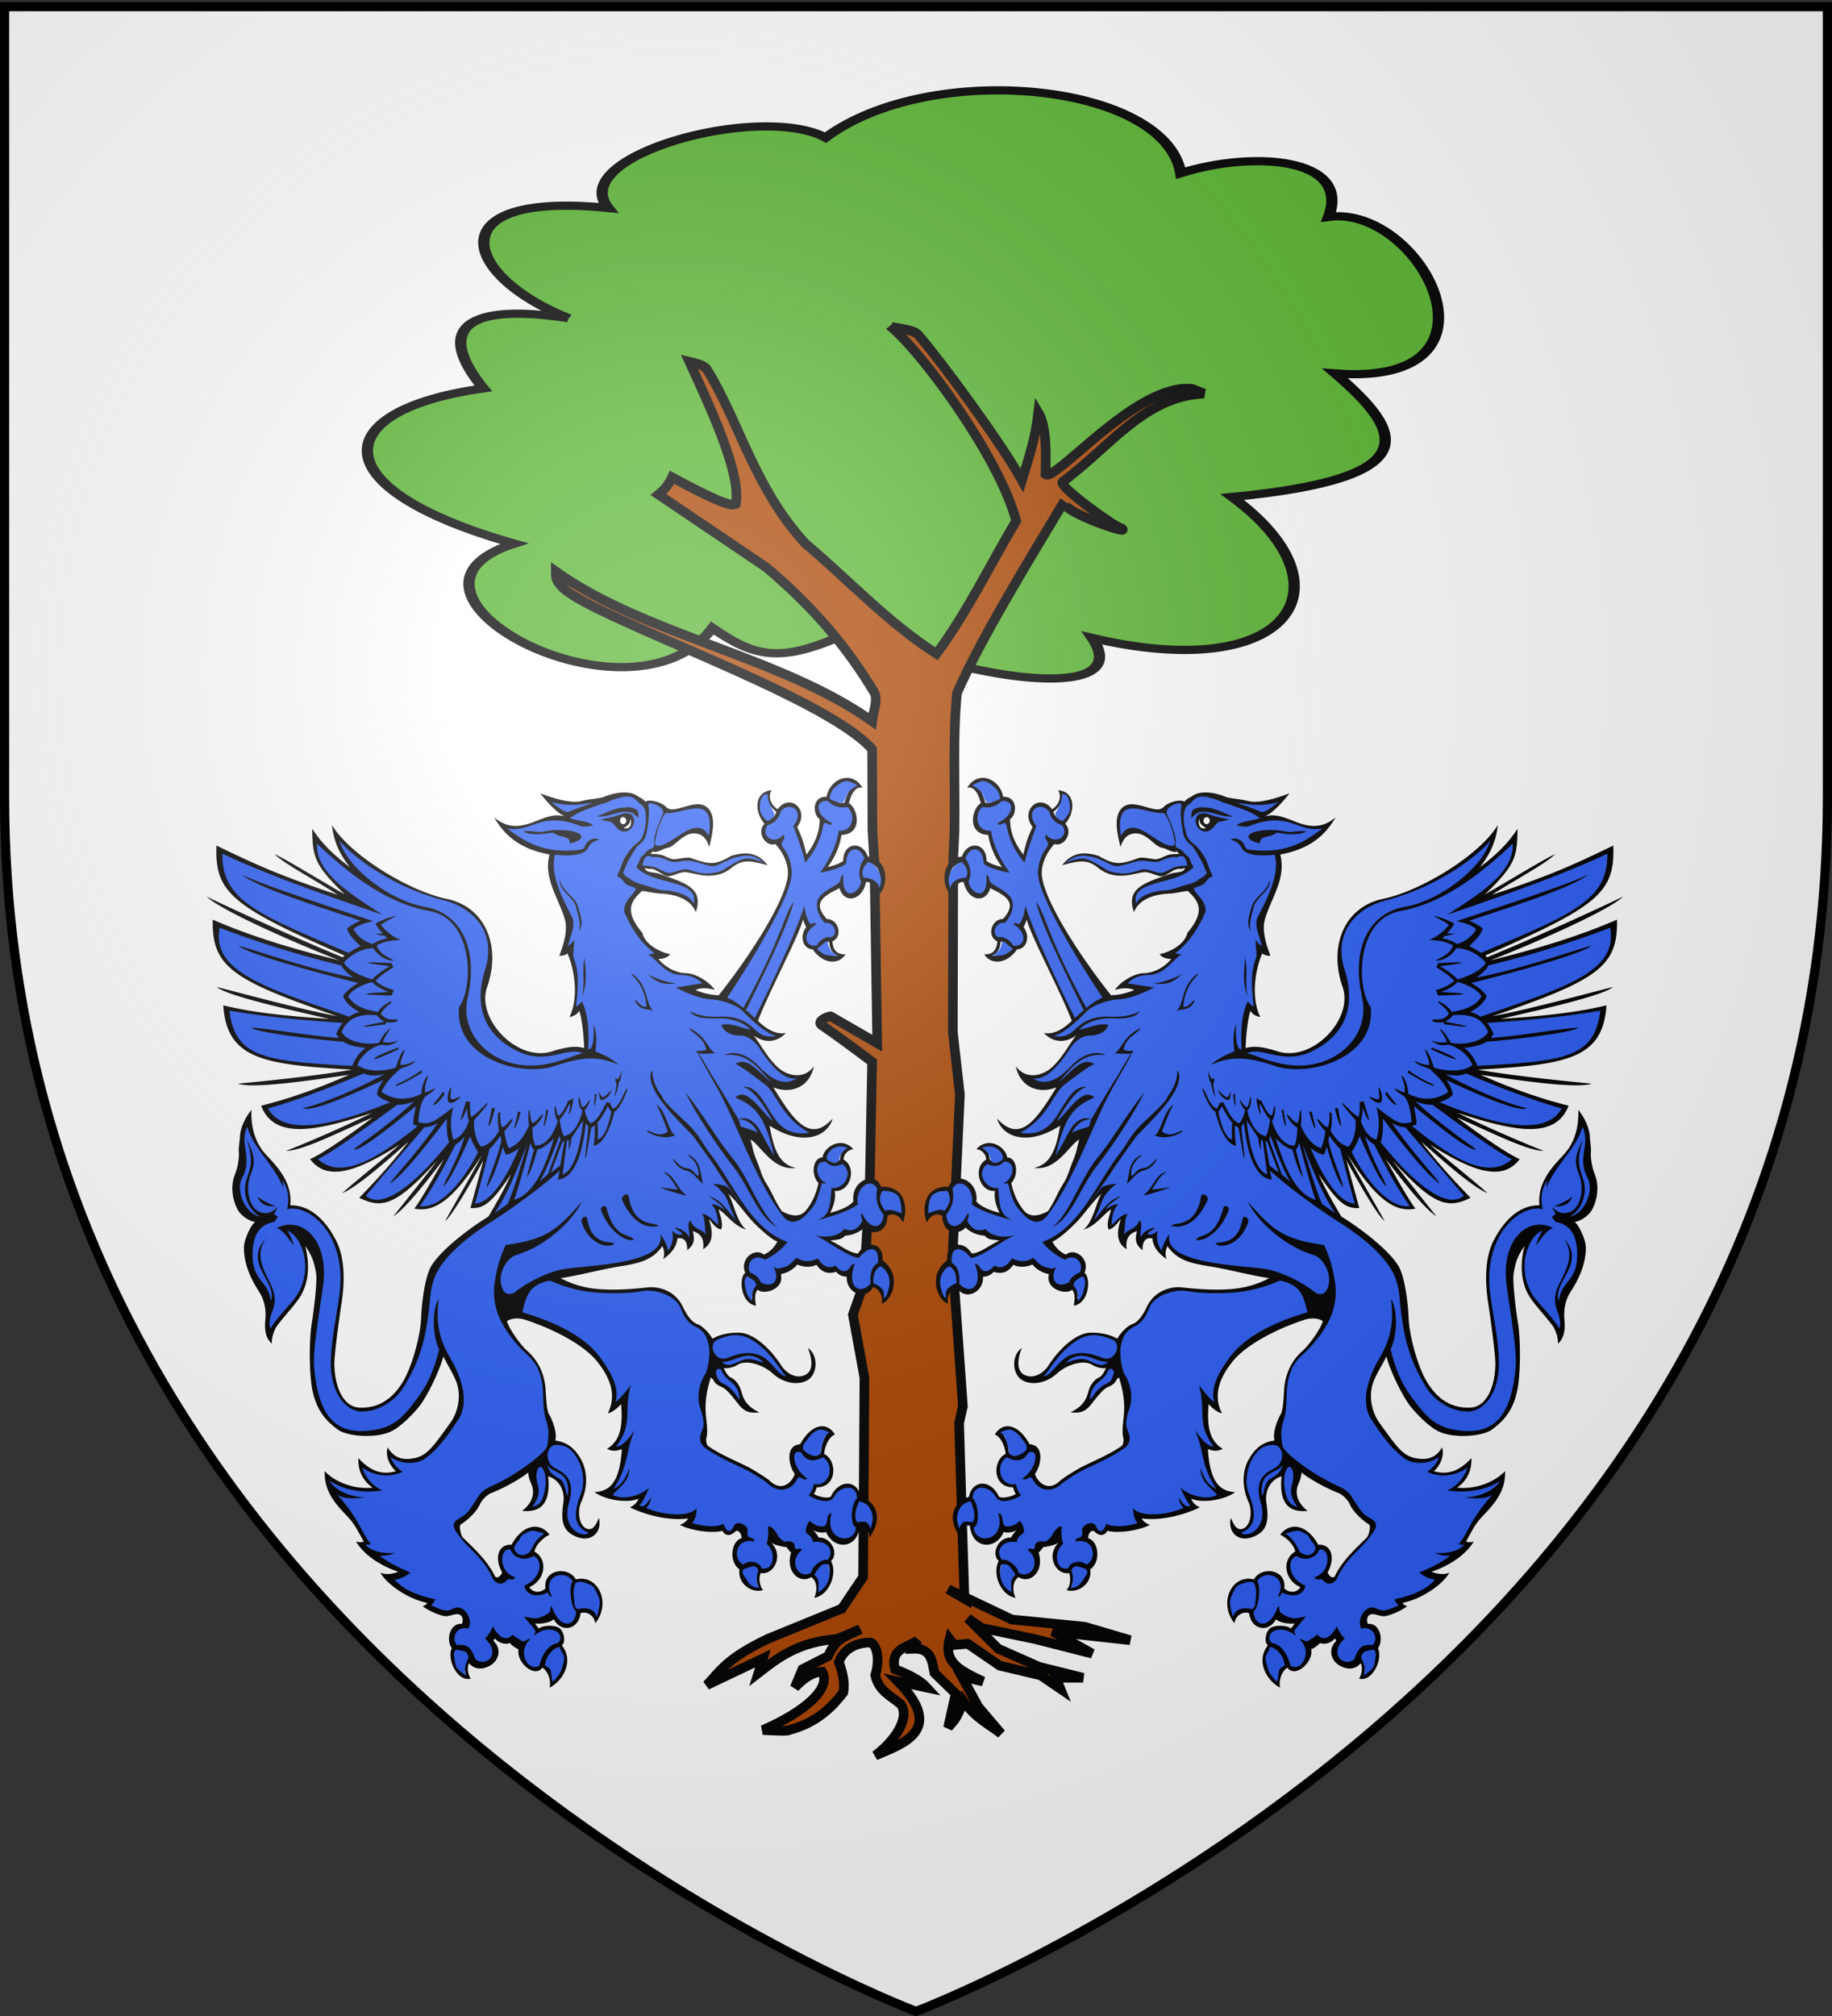
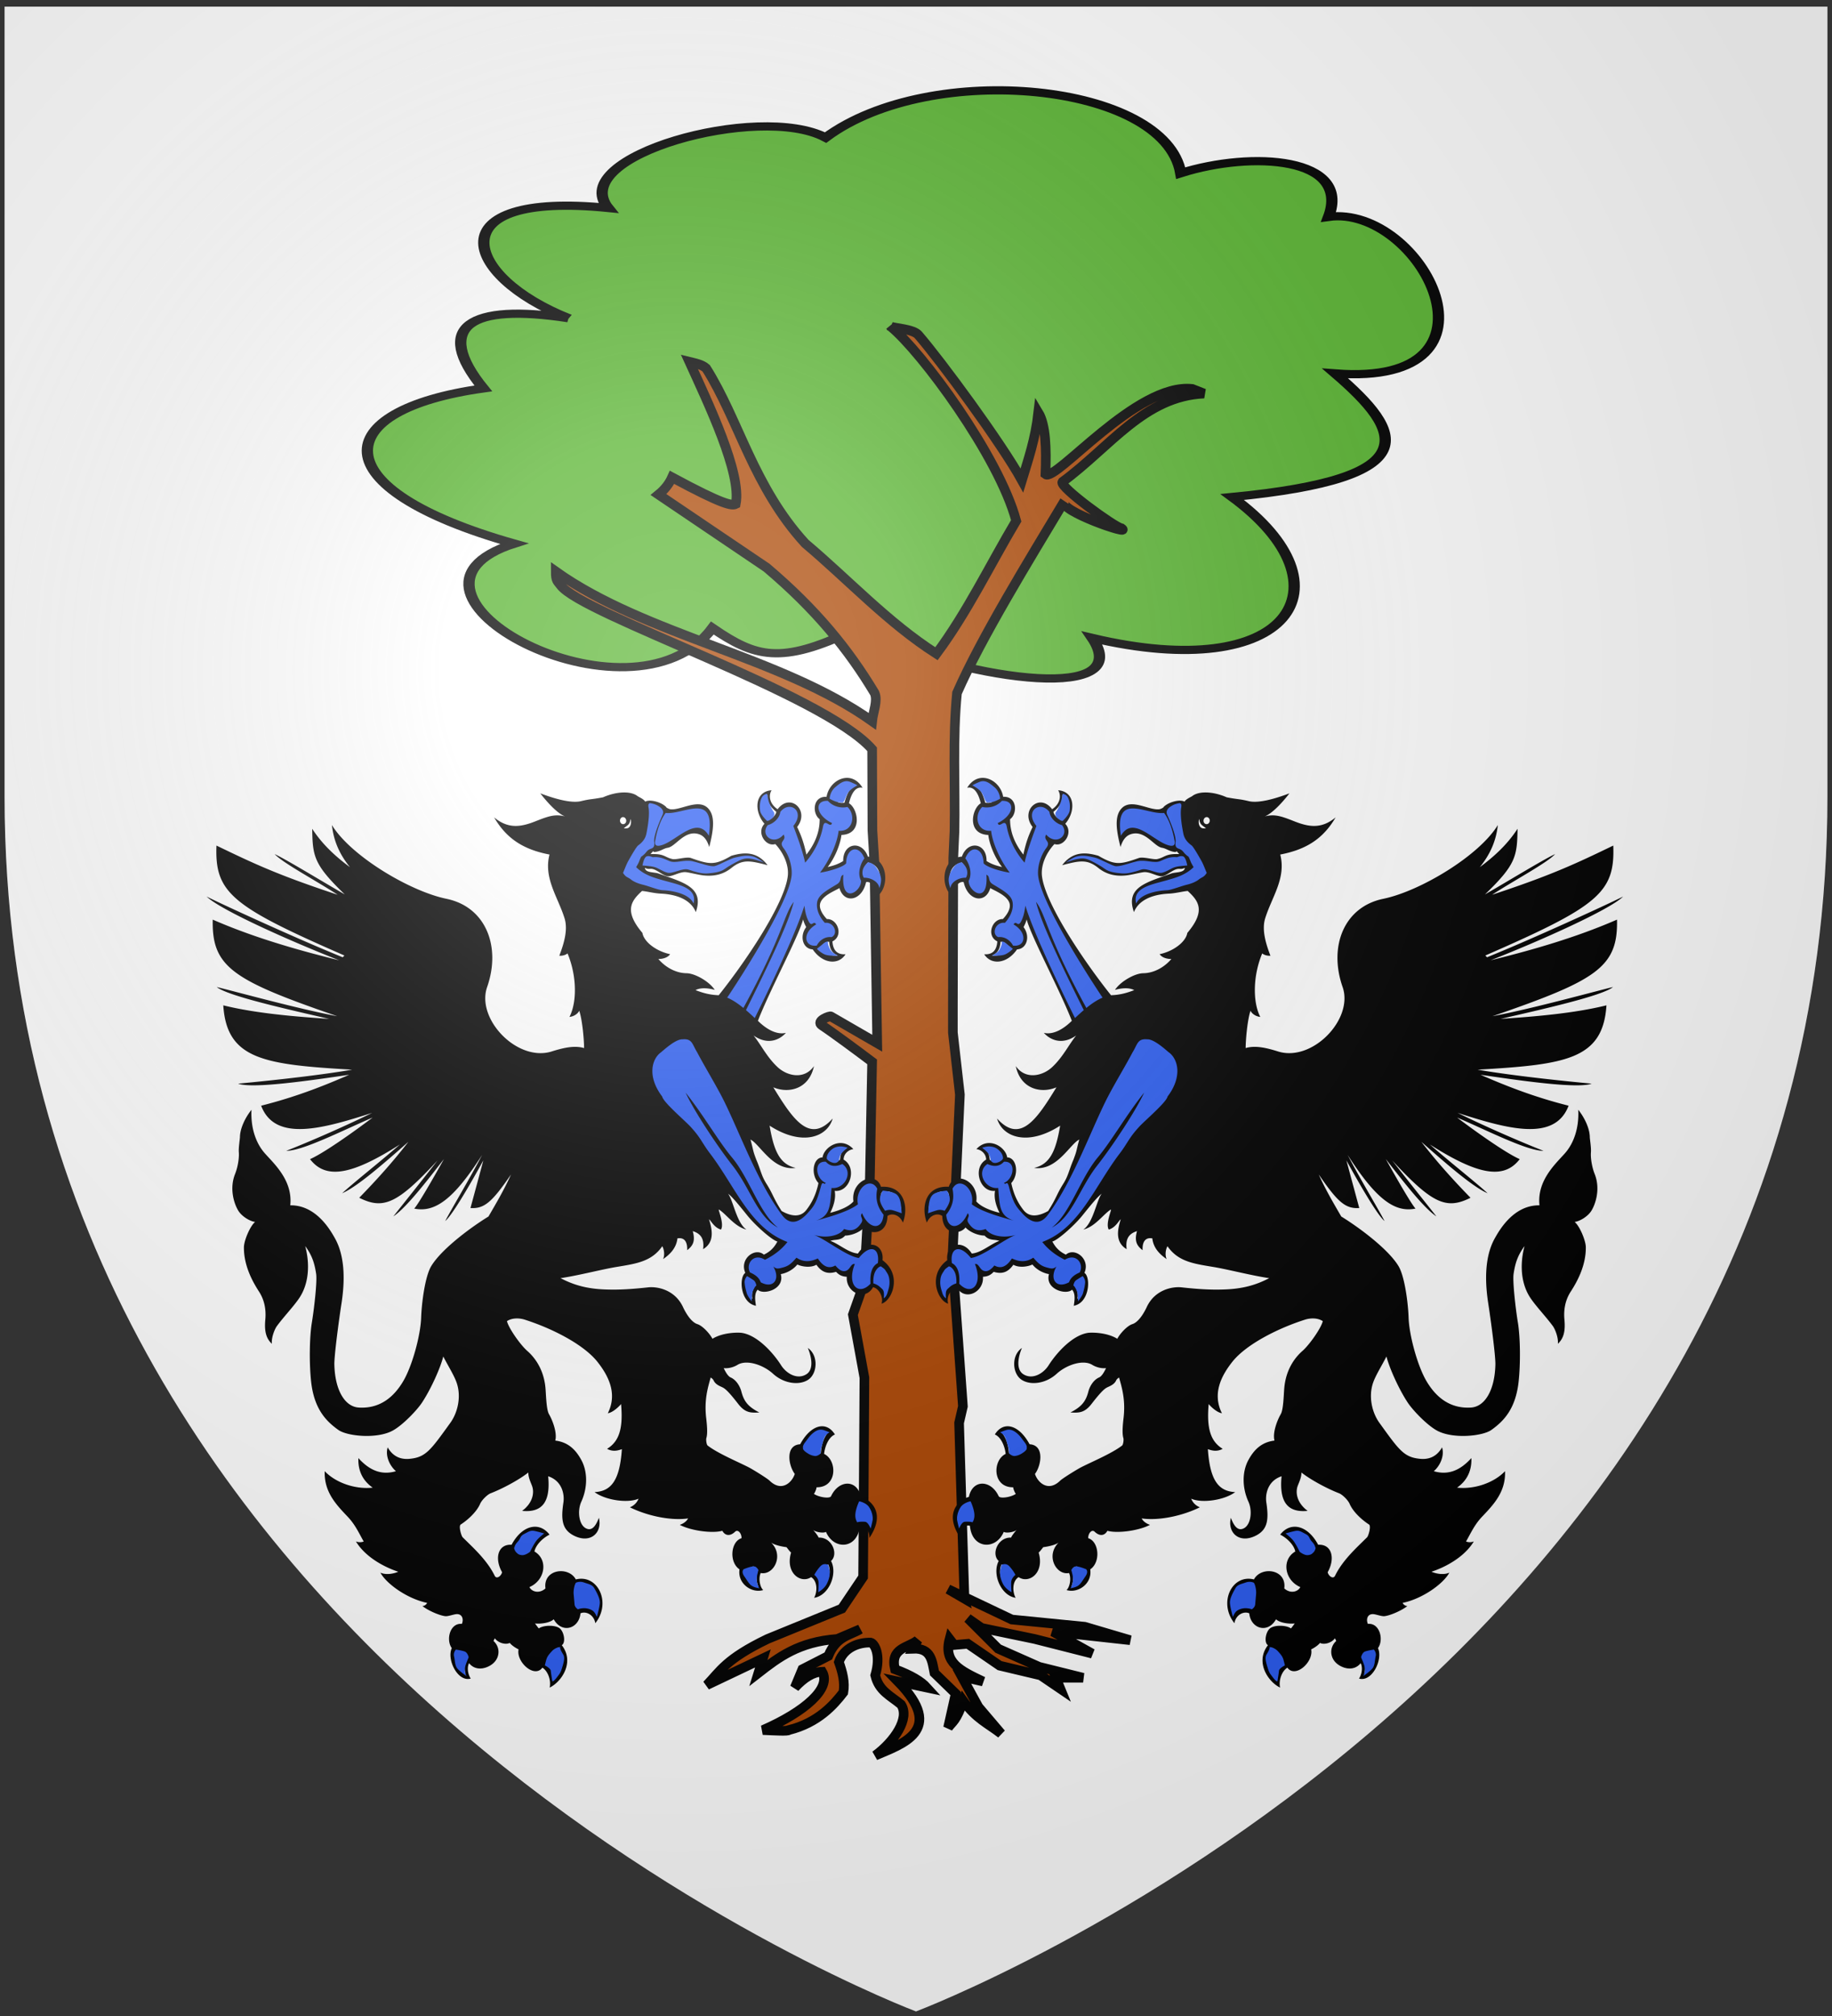
<svg xmlns="http://www.w3.org/2000/svg" xmlns:xlink="http://www.w3.org/1999/xlink" width="600" height="660" version="1.0">
  <rect width="100%" height="100%" fill="#333333" stroke="none" />
  <desc>Flag of Canton of Valais (Wallis)</desc>
  <defs>
    <g id="c">
      <path id="b" d="M0 0v1h.5z" transform="rotate(18 3.157 -.5)" />
      <use xlink:href="#b" width="810" height="540" transform="scale(-1 1)" />
    </g>
    <g id="d">
      <use xlink:href="#c" width="810" height="540" transform="rotate(72)" />
      <use xlink:href="#c" width="810" height="540" transform="rotate(144)" />
    </g>
    <radialGradient xlink:href="#a" id="f" cx="221.445" cy="226.331" r="300" fx="221.445" fy="226.331" gradientTransform="matrix(1.353 0 0 1.349 -77.63 -85.747)" gradientUnits="userSpaceOnUse" />
    <linearGradient id="a">
      <stop offset="0" style="stop-color:white;stop-opacity:.314" />
      <stop offset=".19" style="stop-color:white;stop-opacity:.251" />
      <stop offset=".6" style="stop-color:#6b6b6b;stop-opacity:.125" />
      <stop offset="1" style="stop-color:black;stop-opacity:.125" />
    </linearGradient>
  </defs>
  <g style="display:inline">
    <path d="M300 658.5s298.5-112.32 298.5-397.772V2.176H1.5v258.552C1.5 546.18 300 658.5 300 658.5" style="fill:#fff;fill-opacity:1;fill-rule:evenodd;stroke:none;stroke-width:1px;stroke-linecap:butt;stroke-linejoin:miter;stroke-opacity:1" />
  </g>
  <g style="fill:#5ab532;fill-opacity:1;stroke:#000;stroke-width:3.131;stroke-miterlimit:4;stroke-dasharray:none;stroke-opacity:1;display:inline">
    <path d="M264.364 332.717c-29.359-15.898-36.982-48.669 10.994-42.072-11.75-19.788 41.87-40.183 60.356-26.854 29.38-29.862 94.2-20.735 98.572 13.571 19.81-8.596 47.345-6.148 41.023 16.688 25.548-4.84 52.626 65.106 1.834 59.74 19.006 22.425 25.93 39.914-28.572 47.144 34.012 34.242 15.797 71.516-38.86 53.793 11.798 23.683-30.363 18.113-66.389-2.88-20.018 13.125-27.137 10.262-39.036-.913-22.553 41.196-96.825-14.002-55.008-32.214-54.239-21.074-51.486-51.031-8.564-59.215-14.095-23.716-3.67-32.592 23.65-26.788z" style="fill:#5ab532;fill-opacity:1;fill-rule:evenodd;stroke:#000;stroke-width:3.131;stroke-linecap:butt;stroke-linejoin:miter;stroke-miterlimit:4;stroke-dasharray:none;stroke-opacity:1" transform="matrix(1.18 0 0 .858 -125.748 -181.292)" />
  </g>
  <path d="M291.7 106.889c9.903 8.029 35.471 42.478 41.114 63.623-8.649 14.548-16.056 29.99-26.119 43.51-15.99-10.235-28.66-24.073-42.984-36.127-16.945-18.544-21.712-40.335-32.42-57.323-1.44-1.274-3.53-1.646-5.512-2.133 6.185 13.61 17.18 36.525 15.193 46.56-1.264.635-4.116.295-20.87-8.727-.93 2.087-2.376 3.964-4.429 5.643l35.405 23.92c16.183 13.689 26.807 26.774 35.372 41.05 1.094 2.564-.494 6.138-.82 9.22-29.878-21.213-74.127-28.045-103.622-49.022-.006 3.095.558 3.11 1.542 4.462 7.03 9.667 86.088 35.48 102.08 53.747l.098 26.545.656 10.632.394 25.298.525 33.764-15.16-8.76c-.185-.361-5.158 1.46-2.985 2.887 3.49 2.29 12.078 8.658 16.471 11.976l-.754 39.014-1.903 33.403-3.643 10.336 3.774 20.64-.197 32.615-.098 14.7-.132 17.948-6.956 10.336-24.347 9.943c-13.63 6.564-15.499 10.546-19.884 15.093l18.375-8.728-1.477 4.758c6.577-5.11 13.165-10.184 25.824-11.123l7.48-3.183c-3.167 2.008-7.73 2.117-10.433 8.76l-8.466 4.332-2.494 6.005c2.982-3.222 5.976-5.102 8.958-5.185 3.173 5.377-5.665 13.098-19.392 19.097 3.95.182 8.304.425 8.465 0 9.589-2.358 14.802-8.326 17.883-12.337.57-3.314-.283-6.629-1.476-9.943 1.602-4.623 6.291-6.463 10.434-6.365 1.217.292 3.474 3.96 1.477 10.73 1.207 5.112 4.884 6.578 8.465 9.548 2.96 4.563-2.252 12.153-8.465 16.701 8.66-3.759 23.257-8.088 7.448-24.248l9.45 2.002c-1.8-1.989-5.079-4.017-10.434-6.005-1.676-7.065 4.305-6.949 7.448-9.516l-1.476 2.79c5.935-.242 6.171 4.06 6.956 7.94l6.956 6.76-2.494 11.156c1.5-2.037 2.666-2.122 4.988-8.761 4.142 5.802 8.26 7.495 12.403 10.73l-7.449-8.762-5.446-9.942 6.956 1.608c-7.562-3.582-13.011-6.176-10.96-13.912l1.51 1.968 4.462-.393 10.435 7.153 13.42 3.182 6.464 4.397-1.476-3.609h8.925l-14.405-3.577-13.42-5.939-9.943-9.942 4.496 3.15 17.39 3.61 18.867 4.79-12.928-7.186 25.364 2.79-14.896-4.398-23.888-2.362-15.52-7.383c.042.21.088.413.13.624l-5.479-3.183 5.349 2.56-.82-26.513-.46-15.193-.46-15.29 1.248-5.414-3.446-48.038 2.461-54.01-2.297-20.31v-8.072l.066-25.627.066-23.46.393-8.729c.281-15.082-.653-30.199.82-45.28 7.936-18.089 23.628-43.567 35.143-62.771-2.264 3.019 22.56 11.495 18.769 8.86-2.165-.288-20.488-13.6-19.393-15.193 15.757-11.563 26.792-28.044 46.397-28.94l-3.839-1.51c-18.236-2.107-44.792 30.608-48.103 27.923.336-8.515.119-16.152-2.33-20.212-1.011 8.827-3.294 15.343-5.38 22.214-6.651-12.056-26.492-39.022-33.93-47.61-1.685-1.948-7.786-2.165-9.055-2.757z" style="fill:#a40;fill-opacity:1;fill-rule:evenodd;stroke:#000;stroke-width:3.15;stroke-linecap:butt;stroke-linejoin:miter;stroke-miterlimit:4;stroke-dasharray:none;stroke-opacity:1;display:inline" />
  <g id="e" style="display:inline">
    <path d="M376.487 409.572c-.792 3.468-1.077 7.306 2.649 9.101-.667-2.973.111-4.827 2.725-5.887-.64 3.385.529 4.65 2.253 5.77-.334-2.532.444-4.122 2.697-3.945.612 3.003 2.753 4.769 5.033 6.064-.612-1-.667-2.796-.111-4.033 1.684 2.023 3.59 3.18 5.735 3.883 2.601.853 5.554 1.04 8.891 1.298 4.783.353 12.208 1.649 17.853 1.972-4.005 2.562-8.064 4.063-13.682 4.74-4.032.5-7.813.618-13.32.5-2.641-.059-8.147 1.296-10.26 7.065-.834 2.296-2.253 4.946-3.977 5.682-1.668.677-3.698 3.444-4.31 4.975-3.587-1.796-8.342-1.237-9.176-1.06-4.839 1.09-9.343 7.094-11.457 11.186-1.418 2.708-4.644 5.005-7.647 3.415-2.141-1.148-2.252-4.504-1.112-8.095-3.114 2.56-2.336 8.095.667 9.832 2.92 1.648 7.703.677 10.873-2.797 2.809-3.032 7.786-5.18 10.761-3.709 1.057.53 2.726.971 4.394.648-.445 1.148-1.057 2.62-1.919 3.09-1.724.943-2.697 3.12-2.947 4.71-.529 3.091-1.669 4.858-5.006 6.948 2.53-.118 4.366-.118 6.396-3.327 1.502-2.325 3.059-4.592 4.143-5.328.751-.53 2.364-1.089 2.864-2.708.028-.059.445-.677.78-.795 1.195 3.18 2.696 6.888 2.474 12.747-.028 1.383-.111 4.445.5 5.916.195.471.14 2.032-.194 2.355-3.115 2.885-9.733 6.27-12.541 8.125-1.64 1.119-5.117 3.739-5.729 4.445-3.42 4.004-6.951 1.207-8.036-1.383 1.752-2.767 2.252-9.214-2.475-9.067-3.976-6.005-8.87-6.506-11.067-2.09 2.085.647 3.476 3.562 3.893 5.74-3.949 2.296-3.281 10.833 3.281 10.156-.167.118.807 2.06 1.001 1.943-1.335 1.177-4.838 2.06-5.31 1.207-2.865-4.946-8.593-4.563-9.233 1.06-2.086.618-7.953 5.033-1.53 12.952-.305-2.532 1.252-4.474 2.642-4.003 1.28 7.212 8.76 6.917 10.678.942.668.382 2.976-.06 3.977-.942-.445.47-1.474 2.09-1.53 2.531-4.115.147-5.84 5.652-3.225 7.595-1.78 4.18 1.613 10.715 6.256 10.98-1.14-1.678-1.585-5.034.362-6.505 3.42 1.883 8.008-2.002 5.561-8.184.445-.383 1.03-1.472 1.307-1.796 1.113-.235 3.587-.912 4.644-1.854-3.782 4.415.111 10.332 4.06 9.184.973 1.825.5 4.592-.334 5.358 3.587.795 7.87-2.59 6.813-7.065 3.142-2.561 1.947-8.92-1.474-9.626-.194-1.413.834-3.003 1.836-2.179 1.863 1.472 3.309.795 3.92-.647 3.254.618 9.872-.913 13.07-3.003-.946-.206-2.197-.824-2.753-1.766 5.089.294 12.207-1.678 17.769-5.034-1.39-.441-2.364-1.325-2.92-2.443 3.532 1.207 10.428-.471 13.487-3.238-5.061.176-8.12-2.738-9.65-12.6 1.085.265 2.753.707 4.589-.5-3.782-1.913-5.59-5.534-5.562-13.541.5.56 2.697 2.414 4.366 2.502-3.698-5.976-1.029-11.922 1.863-16.308 3.977-5.947 13.542-11.746 21.467-15.043 1.53-.618 3.727-.942 5.506 0-.361 2.326-3.531 7.713-5.45 9.744-2.308 2.384-4.7 6.358-4.7 12.099 0 2.178.334 6.653-.389 8.213-.778 1.619-2.141 5.858-1.223 8.36-4.088.854-6.146 3.532-7.508 6.594-1.669 3.65-1.419 8.655 1.056 13.07 1.53 2.679 1.39 6.8-.445 8.243-1.974 1.5-3.42-.354-4.56-2.738-.75 4.798 3.476 8.066 8.565 4.651 3.198-2.178 3.281-5.24 2.03-10.42-.584-2.474-.167-6.712 4.032-8.508-.084 8.478 3.198 11.127 9.037 10.038-3.643-2.237-4.338-5.446-3.754-7.507.306-1.148.946-2.678.779-4.239 3.058 2.002 8.37 4.298 12.235 5.417 1.001.265 2.948 1.796 3.615 3.032 1.335 2.473 4.421 4.74 6.562 5.858.779.412.14 3.591-.25 4.033-2.836 3.385-6.924 7.654-8.898 12.805-.445 1.207-1.975.354-2.392-.883 2.114-4.68.39-8.92-3.698-8.272-3.865-5.946-9.316-6.476-12.068-2.12 2.419.972 4.588 2.944 5.144 4.828-4.171 2.944-2.53 9.273 2.53 10.922-.64 1.59-2.92 2.384-4.95.853.279-6.123-7.813-6.358-9.676-1.972-7.035-1.119-10.484 8.243-4.867 14.13.195-2.679 2.587-4.092 4.338-3.474.862 4.71 6.285 5.947 8.482 1.12 1.14.941 3.865 1.177 5.923.794 0 .03-1.03 1.678-1.03 1.648-1.556-.942-5.422-.706-6.645.677-1.168 1.325-1.363 4.504-.056 5.152-3.615 5.593 1.03 11.363 4.922 12.835-.695-2.208.084-5.181 1.724-6.388 2.725 3.179 8.036-2.444 6.896-6.33.779-.44 2.003-1.383 2.559-2.237 1.362.53 3.587-.294 4.532-1.854 0 .03.473.795.473.795-1.919 2.09-1.585 5.034.445 6.74 1.613 1.385 5.59 2.68 7.758-.5.779 1.266.695 3.386-.111 4.828 4.143.824 7.007-6.594 5.06-9.98 1.67-2.737-.138-7.947-3.78-7.24-.724-1.237-.502-3.18 1.473-3.18.834 0 2.419.442 3.281.353 1.335-.147 4.894-1.854 7.035-3.797-.667.088-1.418-.471-1.557-.854 6.062-1.825 12.124-7.035 13.681-10.656-1.696.942-4.004.706-5.589.206 4.338-1.855 9.872-5.505 12.346-10.568a3.36 3.36 0 0 1-2.419.235c1.252-2.708 2.114-5.328 4.227-8.036 3.281-4.121 6.785-8.39 5.979-14.866-3.115 3.915-9.01 6.535-14.46 6.417 2.502-2.09 4.199-5.151 3.643-9.567-3.198 4.21-6.758 6.006-11.318 5.093 1.835-1.884 2.947-5.122 1.919-7.624-1.558 3.385-4.2 4.15-6.396 4.15-5.172 0-6.84-2.09-13.681-10.008-2.698-3.091-4.227-8.037-3.087-12.423.584-2.326 2.253-5.534 3.42-8.448 1.14 3.355 4.644 9.684 7.814 13.688 1.697 2.178 6.618 6.564 10.01 8.007 5.145 2.178 14.266.47 16.824-1.766 3.31-2.856 6.813-6.83 7.091-15.337.167-5.888-.667-14.071-1.78-18.516-1.056-4.092-2.864-12.835-2.697-15.22.195-3.002.64-5.652 2.642-8.89-1.001 5.623-.223 11.922 3.532 16.309 2.002 2.384 5.06 5.063 7.396 7.712.779.854 2.114 3.444 2.086 5.417 1.557-1.737 2.058-3.915 1.39-7.625-.64-3.473-.139-6.476 1.224-9.007 1.612-3.062 4.004-8.302 3.448-14.1-.195-2.12-2.559-6.536-4.171-7.566 1.585-.353 3.837-1.973 4.838-3.798 1.168-2.207 2.364-7.153.084-11.657-1.057-2.09-1.752-4.945-1.752-6.653 0-1.354-.723-4.18-.751-4.621-.278-2.768-2.197-5.976-4.338-8.213.75 5.416-.362 10.45-3.059 14.012-2.614 3.503-7.87 9.155-6.395 16.72-8.092.589-11.819 8.92-12.903 11.275-3.087 6.623-1.669 15.13-.39 20.43 1.39 5.622 3.755 16.308 3.921 18.957.501 7.86-2.057 13.365-6.423 14.012-6.285.942-10.984-2.06-14.46-6.888-3.198-4.386-6.702-13.806-7.369-19.4-.528-4.356-2.28-12.51-4.477-15.601-3.504-4.887-12.902-10.774-19.187-13.924-2.864-4.063-5.673-8.007-8.147-12.452 6.673 8.125 9.26 9.98 13.514 9.331 0 .03-5.283-14.394-5.283-14.424 4.226 6.3 10.983 16.043 13.486 17.78-2.224-3.503-9.148-13.04-13.264-19.546 9.983 12.982 16.212 16.72 22.552 14.836-1.975-1.825-10.567-14.542-10.567-14.571 6.09 6.594 13.153 14.189 17.268 16.426-3.67-3.915-10.288-10.804-15.266-16.19 13.737 12.48 18.214 13.864 25.36 9.478-5.645-4.857-11.4-10.185-16.795-16.043 7.591 5.593 17.185 12.658 21.967 14.16-4.31-3.298-13.32-9.185-19.27-13.572 15.405 8.007 23.886 9.126 28.336 2.12-5.868-1.972-20.578-11.186-20.578-11.216 9.232 3.032 22.802 8.537 27.724 7.978-4.922-1.413-17.324-5.417-27.724-9.45 15.934 3.621 31.005 6.477 34.315-5.24-10.234-1.648-18.937-4.091-28.197-7.212 11.4.648 30.31 1.826 34.759-.265-5.506-.029-23.386-.205-35.816-1.236 27.196-3.974 38.68-6.564 38.29-23.49-9.898 3.384-21.828 5.416-32.534 7.093 12.514-4.062 31.005-9.92 34.064-12.952-4.755 1.56-24.526 8.95-36.65 12.334 31.395-13.982 37.707-18.604 36.066-33.382-12.235 6.653-25.332 11.687-38.18 16.073 14.238-7.065 35.427-18.78 39.46-23.403-4.811 2.944-26.946 15.573-40.627 22.55-.195-.148-.39-.324-.584-.501 33.786-18.398 38.597-23.05 36.761-37.621-11.595 6.918-18.742 11.01-36.316 18.575 6.062-4.798 16.24-11.392 18.464-14.336-3.337 1.884-13.931 9.714-20.689 14.424 8.926-10.214 8.926-12.805 8.343-21.283-2.753 5.181-6.535 9.273-10.678 12.953 2.78-4.151 4.337-8.42 4.449-13.571-4.978 10.068-22.357 22.667-33.591 26.023-12.013 3.59-15.74 16.308-10.234 28.524 4.338 9.656-7.369 24.168-18.325 21.755-4.338-.972-7.48-1.207-10.15-.177-.25-3.061-.166-9.214.501-11.716.473.824 1.696 1.62 3.198 1.648-2.809-4.445-3.403-12.681-1.123-19.776.723.5 1.752.619 2.614.5-1.696-3.502-3.456-7.764-2.65-11.473 1.474-6.8 5.486-13.068 2.95-20.23 8.231-2.326 13.03-6.335 16.2-13.047-4.254 4.21-8.37 3.68-13.18 2.208-4.06-1.207-6.048-1.577-8.884-.576 1.807-.883 4.365-3.665 7.063-7.845-4.644 2.237-9.386 3.95-12.389 3.539-3.42-.5-2.83-.182-6.994-.598-4.206-1.445-8.73-1.326-10.76.558-.307.294-1.808 1.024-2.225 1.923-1.699-.708-5.165.7-6.382 2.263-.028.265-.946.706-1.14.765-3.09.814-9.07-2.704-11.837.755-2.098 2.624-1.104 6.946.69 12.062.53-2.393 1.476-3.94 3.518-4.493 3.983-1.078 6.98 3.42 9.38 3.598 1.308.089 2.229.844 3.915.96 1.349.092-.013-.972 1.628.537-4.431.2-4.262 1.403-6.752 2.158-1.088.33-4.423-.423-5.682.149-5.713 2.593-7.21 2.949-12.653.407-3.575-.672-7.936-.993-10.991 3.92 5.339-1.914 7.627-2.605 11.354-.103 2.477 1.637 5.283 2.222 8.823 1.535 1.746-.34 4.778-1.47 5.73-1.538 1.627-.117 3.34.746 4.899.85 1.436.097 2.913-1.624 4.353-2.388 1.476-.781 1.667-.044 3.036-.866 0 1.59-2.812 1.543-4.054 2.12-7.422 3.45-13.978 5.466-10.56 13 1.107-3.68 4.89-5.923 10.288-6.674 2.338-.325 4.03-1.023 5.85-1.352 3.577 2.767 6.28 5.608 1.018 13.04-.25 2.944-3.945 6.126-8.032 7.363.89 1.089 2.613 1.295 3.781 1.177-1.835 2.59-4.866 4.828-8.342 5.181-2.67.265-6.896 3.209-8.342 5.946 1.502-.588 4.143-1.265 5.979-.441-2.336 1.119-4.255 1.854-7.063 2.208-10.345-10.863-23.359-27.436-24.749-35.414-.612-3.59 1.057-7.477 3.059-10.008 3.003.736 5.673-4.063 2.808-6.594 2.948-4.033 2.28-10.274-3.114-10.215 1.196 1.62.973 4.21-1.363 6.064-4.365-4.916-10.038 1.266-5.589 6.035-.834 2.325-1.585 4.445-2.113 8.83-2.114-2.236-4.7-5.798-5.089-10.626 2.225-1.943 1.585-7.389-2.753-6.77-1.39-5.358-8.481-7.89-11.429-1.826 1.891-.618 3.504 1.001 4.644 4.445-2.67 1.855-3.587 9.98 3.198 9.626.473 2.444 2.364 6.594 5.144 9.597-1.863-.294-3.17-.53-4.977-1.442-.417-5.74-6.452-6.006-7.786-.707-6.535 1.06-5.895 10.627-1.557 12.688-.668-2.562 1.306-5.122 2.808-4.799 1.808 5.77 7.425 6.212 8.426 1.119 1.473.736 5.95 1.943 6.507 4.592.278 1.266-.39 3.003-1.752 4.68-3.365.177-4.811 5.682-1.113 7.095.028 2.856-1.14 4.269-3.726 4.357 2.447 3.238 7.341 2.414 10.067-2.414 3.114-.442 3.781-4.504 1.418-7.094.306-.766.584-1.472.75-2.473 1.92 5.299 12.18 20.9 16.796 30.261-1.974 2.355-5.117 4.975-8.37 4.504 1.891 1.796 5.784 3.592 10.122-.058-2.03 3.002-3.448 6.888-6.48 10.332-2.696 3.12-7.98 4.946-11.456.824 2.141 7.006 8.593 7.919 13.209 5.476-5.228 10.48-9.705 18.634-17.602 11.304 2.169 5.681 10.316 7.889 19.798.5-.64 7.83-2.03 12.246-6.951 13.836 7.174.382 10.455-8.331 13.264-10.039-.742 4.154-.348 3.144-1.252 6.398-1.145 3.471-1.11 5.049-2.509 7.77-1.824 3.548-1.641 4.418-3.97 8.882-2.947 2.002-5.7 2.532-7.73.324-1.446-1.56-3.254-3.945-4.477-8.007 2.28-2.973.973-8.096-1.974-7.86-.668-3.12-6.34-6.24-9.789-1.737 1.724.089 3.17 1.354 3.31 3.003-4.144 2.885-1.085 10.42 3.614 9.45-.25 2.472.974 5.092 2.003 6.711-2.475-.412-5.757-1.207-7.536-2.914.361-6.477-7.73-9.185-8.954-3.798-7.425.206-8.037 7.242-5.84 11.716.834-2.62 3.226-3.326 4.616-2.472.64 5.828 5.895 5.475 7.536 2.943 1.64 1.472 4.366 2.15 6.145 2.002 1.641 1.53 3.143.824 4.728 1.236-2.53 1.149-5.34 4.24-8.231 4.681-3.254-4.386-8.454-2.267-7.425 2.738-5.812 5.092-1.918 12.864 1.474 13.482-.834-1.913.334-4.769 2.197-5.358 2.836 4.269 8.648.884 7.87-3.944 1.334-.206 2.252-.618 3.197-1.825 2.864.588 4.56-.412 5.923-2.738 1.64.795 4.282.353 5.923-.589 1.446 1.531 3.615 2.385 5.395 2.532-.89 4.916 6.062 6.093 7.591 4.21 1.807 1.589.612 5.68 1.168 4.886 4.672-1.472 4.338-9.332 2.225-10.45 1.529-4.504-3.727-7.772-6.257-5.152-1.557-.589-3.142-1.501-4.56-3.709 1.69-.64 5.899-5.102 8.139-8.202 1.026-1.42 4.364-6.714 5.887-7.988-1.394 2.116-1.851 9.34-4.734 11.634 3.68-1.262 5.822-5.37 8.027-6.983.294.04-1.346 4.593-.114 6.296 2.193-.87 2.89-3.187 3.448-3.505" style="fill:#000" transform="rotate(5 734.515 91.035)scale(1.05)" />
-     <path d="M414.197 275.656c-5.805 2.11-8.962 1.465-13.038 1.406 2.53.589 6.128 1.456 8.04 2.2 1.863-.47 2.44-1.42 4.998-3.606m-23.584.351c-1.312.056-2.414.541-3.332 1.895-.723 1.03-1.856 1.304-2.078 3.011-.278 2.15.223 4.462.78 6.022.472 1.354.851 2.718 2.659 3.837 1.89 1.177 2.62 2.204 3.867 3.76 1.19 1.483 1.474 2.988 2.858 5.196.771 1.604-.056.082-1.468 2.476-1.07 1.815-2.433 1.694-3.545 2.43-.64 1.176 4.114 3.316 4.126 7.016-2.277 7.255-5.778 11.56-8.253 13.71.723.294 1.442.316 2.11.198-2.92 1.913-4.504 6.421-9.37 7.275-2.53.412-4.695.738-6.725 3.24 2.78.207 5.562.39 8.315.566-2.809 1.737-6.844 4.058-10.653 4.646-4.477.707-8.343 3.06-9.4 4.326-2.864 3.473-6.678 7.716-9.904 8.864 4.588.265 5.45-1.68 7.84-4.035 2.17-2.12 5.519-3.412 8.911-3.53 3.365-.118 6.807-.713 9.476-2.568-1.585 2.855-6.15 2.822-9.292 3.087-4.56.412-7.778 2.59-9.14 4.356 3.003-.765 5.703-2.675 8.956-2.292-.556 2.679-3.6 3.734-5.686 3.851-1.89.089-4.335 2.216-5.364 4.188-3.031 5.77-6.717 10.918-10.944 10.653 5.173 2.59 9.115-1.854 11.784-5.15 2.753-3.356 6.623-5.39 10.21-4.066-7.842-.177-10.217 5.15-13.832 9.537 3.115-2.532 6.326-8.732 10.47-6.465-2.642 1.56-7.347 6.082-8.682 7.26-3.086 2.767-4.34 10.955-12.35 16.048 5.229.56 8.43-1.947 10.348-5.273 2.78-4.798 4.621-10.948 8.987-10.683-3.476 1.06-6.52 7.63-8.3 11.31 2.42-1.56 6.927-11.786 10.96-8.254-5.59 3.15-8.589 5.8-10.424 19.136 2.614-5.328 3.719-8.92 4.998-10.363 1.775-2.02 2.772-2.228 5.181-2.078.407-1.053.987-1.944 1.59-3.454 1.594-3.015 1.357-2.964 4.799-9.63.825-1.598 1.59-3.377 3.79-7.748.512-1.018 14.855 1.444 15.697 4.203.91 2.984-1.063 6.794-2.98 9.782-2.598 4.047-8.205 10.555-8.529 11.08-.32.52-5.967 10.067-6.19 10.592-.902 2.124-6.034 10.383-6.312 10.898 1.195-1.443 2.554-4.759 4.111-5.288 1.947-.678 2.427-.82 3.638-.856-1.763 1.057-2.216 2.352-3.072 3.347-.923 1.071-1.42 4.1-3.073 8.559 1.235-1.767 3.57-5.7 5.411-6.954 1.519-1.035 1.787-1.029 2.277-1.468-.739 1.22-3.736 2.752-4.386 4.86.937-1.03 2.888-2.313 3.79-2.032-1.21 1.553-1.61 3.427-1.482 6.587 1.874-2.147 3.49-4.04 4.738-3.897-.905.989-.397 4.16-.642 6.74.5-2.031 3.452-1.736 4.509-5.15 1.279 1.265.2 4.68.84 5.18.306-1.265 1.737-2.479 3.99-3.362-.446 1.295-1.803 1.16-1.942 2.308 1.446.471 2.448-.915 3.088-1.268-.668 2.296.615 4.886 1.727 5.976 0-1.59 1.162-4.016 1.94-5.487-1.556 9.861 23.223 7.773 30.982 8.421 4.504.383 10.933 2.714 15.604 5.716 1.697 1.119 4.224.883 4.28-3.591.028-3.268-2.674-7.237-5.594-7.826-8.481-1.707-17.766-8.214-21.825-14.749 7.897 7.389 11.377 10.797 24.836 11.356 2.308 3.827 3.52 7.428 4.494 11.402.834 3.444.669 7.376-.444 10.79-1.446 4.357-4.422 8.87-7.091 11.784-2.726 3.003-3.686 4.614-4.326 8.529-.5 3.09.071 6.418.015 9.568-.055 3.738-1.266 4.975-.626 8.773.472 2.855.57 3.367 2.766 5.074 3.893 3.032 10.442 6.617 16.17 8.59 1.975.677 3.3 1.442 4.357 2.797 3.948 5.122 3.813 5 7.122 6.648 1.307.648 1.779 1.881.917 3.5-.723 1.354-1.925 3.268-2.843 4.387-2.725 3.326-5.894 6.81-7.23 11.02-.555 1.766-2.638 3.209-4.584 1.207-.557-.589-1.997.758-2.553-.596 5.284-2.237 3.914-9.83.688-8.712-.862 3.09-4.59 3.967-6.954 2.583-3.003 1.59-1.909 7.192 3.653 9.018-.584 3.709-4.366 3.797-6.924 2.797-.5-.177-.344 1.56-1.345 1.207 2.836-6.624-4.974-8.216-6.893-4.066 1.28 1.119 1.424 7.825-.245 9.385.362 4.533 5.386 5.835 7.444-2.201.695.177.12 1.385 1.177 2.033 1.084.677 2.526 1.18 3.805 1.268 1.168.089 2.674-.647 3.898-.794-.835 1.206-1.958 2.705-2.736 3.912-1.085 1.678.457 1.522-.015 2.14-5.284-3.532-10.015.362-7.123 3.01 2.698.119 5.035 2.526 6.48 6.588 3.699 1.708 6.592-5.094 2.171-8.39.5-.766 1.715 1.06 2.827 0 .696-.648 1.642-1.049 2.476-2.08 1.92 2.09 4.34.695 5.87-3.102.778 1.62 1.697 2.827 2.781 3.592-4.894 5.328.614 9.22 3.561 6.129.946-3.827 2.109-4.86 5.335-4.83 1.668-2.267-.337-6.037-4.035-4.83-1.613-2.443.114-6.123 2.338-6.77 1.307-.383 2.764.8 4.127.565 1.53-.265 3.078-1.295 4.524-1.972-.445-.382-1.109-1.038-1.498-1.803 5.367-1.62 9.67-3.828 12.09-7.184-1.724-.059-3.422-.67-5.09-1.818 4.255-2.179 7.178-4.184 9.125-6.068-1.92.294-3.5.06-4.891-.382 3.726-.148 6.944-.934 9.002-3.348-.612-.029-1.189-.03-1.773-.03 2.614-3.533 2.829-8.015 9.308-16.522-1.974 1.972-6.062 1.806-8.926 1.865 5.172-.678 9.211-3.042 10.852-6.221-4.227 3.297-9.765 4.831-16.217 4.478 2.726-1.501 4.958-4.361 5.625-7.688-3.504 3.091-8.35 3.946-12.41 2.415 1.473-1.148 2.79-2.712 3.347-4.89-3.115 2.59-7.959 3.15-10.99 1.207-4.588-2.915-7.84-6.942-11.065-11.005-4.171-5.18-1.949-13.514.749-19.166 2.558-5.387 3.895-10.765 2.032-18.86 2.225 2.678 3.145 10.883 1.254 15.681 1.946 5.652 4.081 9.947 7.474 13.863 5.7 6.505 8.864 9.609 17.484 9.491 9.955-.147 14.383-6.57 14.383-21.23 0-5.24-3.12-16.716-4.983-24.958-3.253-14.395 4.843-22.496 12.823-19.258-2.28.854-4.05 5.128-4.83 5.747.307-1.531.83-3.19 1.636-4.662-4.56 2.031-7.785 13.955.168 21.933 2.447 2.472 6.73 6.218 7.703 8.161 1.001-5.298-4.235-6.336-1.177-14.107 1.947-5.034 4.038-9.536.062-14.275 8.064 7.389-2.48 13.83.244 19.747.167-6.212 4.7-6.497 4.478-13.68-.222-7.506-3.304-10.51-7.642-10.805-.445-.471-.884-.967-1.33-1.468.362-.323.742-.654 1.132-.978a55 55 0 0 1-1.36-2.155c2.03 1.678 3.536 2.045 5.593 1.162 3.031-1.295 4.226-7.006 2.14-11.54-1.724-3.68-2.398-4.9.077-11.524-1.419 6.712-.717 8.19 1.146 12.518 1.946 4.533.162 9.804-3.286 11.983 4.644-1.237 7.115-8.798 4.585-12.625-3.92-5.976.112-10.221-2.92-15.697-1.417 7.154-7.246 12.251-9.582 20.022-.056-.794.048-1.59.076-2.415-1.696 2.974-1.587 6.27-.642 9.125-6.479-1.236-17.485 8.687-14.26 26.35 1.224 6.623 4.064 14.736 4.815 22.36.89 8.95-2.92 15.61-8.315 16.14-4.922.471-10.572-2.298-13.603-6.42-5.561-7.506-8.308-13.898-10.56-26.38-1.058-5.916-2.64-9.206-7.673-13.74-4.005-3.562-8.763-6.39-13.435-8.834-7.814-4.121-15.71-8.866-22.773-14.076.222.677.636 2.16.886 2.72-4.143.147-7.96-4.831-10.24-16.812-.167.412-.546 1.023-.657.993-.112 1.03 1.937 9.539 1.742 9.98-.39-.206-1.8-6.323-2.69-9.414-.39-.089-.813-.39-1.146-.566.028.707.363 4.427.947 6.282-3.364-.059-6.257-6.419-7.397-9.98-1.919-.737-4.73-6.333-4.646-6.863.722-.206 2.421 5.088 4.952 5.854.361-.383.67-1.235.81-1.941.361.088.702-.115 1.008-.321 1.641 2.502 3.418 5.85 5.67 6.174.752-1.03 1.197-2.587 1.392-4.294-.835-.53-2.004-2.525-1.865-2.996.806.706 1.386 1.96 2.415 2.078.612-.559.494-2.725.856-3.255.222.383.591 2.94-.688 4.295 1.112 3.709 3.447 7.18 6.45 7.504.528-1.324.84-3.332.84-5.334-1.807-1.501-3.227-4.41-3.56-4.646-.195 1.266.61 2.682.61 3.27-.556-.147-1.642-3.07-1.864-5.013.5.442.993.808 1.605.75.917 1.618 2.458 4.296 3.515 4.355.5-.088.418-2.63.78-3.072.333.236.43 3.81-.459 4.692 1.363 3.65 4.293 7.563 7.657 7.092.64-1.53.524-3.802.413-5.685-1.084-.207-3.446-2.643-3.668-3.79.862.146 2.084 2.222 3.53 2.399.696-.736.284-3.32.673-4.173.334.177.585 3.27.474 4.83 1.835 3.385 3.973 5.762 6.893 6.557.612-1.531.833-3.557.917-5.441-1.363-1.09-2.889-3.033-2.889-3.592 1.085.235 2.199 2.41 3.561 2.292.39-1.412.352-3.06.046-4.738.223 0 .499.245.75.245.277 1.854.415 3.589.137 5.502 1.696 2.296 3.42 4.112 6.006 4.524 1.558-2.09 1.928-5.38 1.483-8.559-1.669-1.383-4.475-4.185-4.753-4.921.778.176 3.867 3.383 5.563 3.912.39-1.265.08-3.38-.03-4.646.333-.176.891-.145 1.253-.351.667 2.03 2.1 5.04 2.155 5.746-.779-.323-1.687-2.506-2.354-3.683.167 1.472.107 2.934-.199 4.111 1.196 2.561 2.668 4.808 5.365 5.426.5-2.708.726-5.892-.887-10.072 6.174 3.739 7.655 5.153 11.326 3.622-.473-2.973-1.433-6.364-2.935-7.718-.305-.294-2.974-1.41-3.225-2.293 1.03.295 2.123.922 3.18 1.04.194-2.238-.974-3.598-1.391-5.334 1.279 1.03 2.357 3.503 2.552 5.593 4.171 1.796 8.74 1.412 12.41-1.62-2.001-3.444-3.977-4.656-6.174-6.51-.5-.413-4.069-.787-5.181-2.171.89.03 2.321 1.09 4.768.795-.25-1.649-1.262-3.146-1.818-4.677 1.112.412 2.454 3.438 3.316 5.41 4.088.825 8.956.683 11.876-1.849-1.53-3.09-4.87-5.156-8.04-5.686-2.085.648-3.482.324-5.456-.794 1.696.353 3.39.53 4.891 0-.473-1.296-1.834-2.859-2.751-4.066 1.724.854 2.672 2.305 4.035 4.218 4.31.471 9.904-1.236 11.295-4.386-2.447-4.622-6.728-5.044-11.372-4.249-.528.913-1.483 1.717-2.262 2.247 2.003.206 5.791.547 6.848.87-.918.384-4.723-.06-7.031-.03-.111-.265-.176-.378-.26-.672-1.084.324-2.396.296-3.592.061.056-.206.113-.406.169-.642 2.474-.088 3.426-.3 4.845-2.124-1.001-1.56-2.28-2.296-3.531-3.18a3.5 3.5 0 0 1-.03-.534c1.557.706 3.165 1.452 4.416 3.041 3.588-1.09 6.706-1.945 8.82-5.624-1.614-2.267-5.116-3.322-7.841-3.852-1.335 1.649-3.192 2.764-4.86 3.5 2.335.059 5.729-.277 7.091.076-1.28.471-5.263.809-7.932 1.162-.25-.56-.603-1.062-.826-1.65 1.891-.648 4.02-1.832 5.41-3.363-1.779-1.649-3.856-2.582-5.914-3.76.111-.412.393-.888.504-1.33 2.503-.206 5.643-.912 7.367-.794-1.474.706-4.59 1.184-6.786 1.773 2.141.853 4.133 2.177 5.884 3.56 2.892-1.118 7.036-3.237 8.315-5.945-2.78-2.59-6.061-3.861-9.537-3.714-1.28 2.296-3.497 4.27-6.083 4.417 1.752-1.442 4.09-2.118 4.952-5.15-2.447-1.149-5.087-1.13-7.673-1.1 2.308-1.031 4.445-3.049 5.808-5.197-1.557-1.03-3.342-1.544-4.982-2.339 2.224.147 4.501.86 6.587 1.773-.445 1.207-1.322 2.478-2.018 3.332.696-.03 1.75-.182 2.446-.153-.973.353-1.98.798-2.98.887-.223.265-.466.62-.688.855 1.585.207 3.188.493 4.661 1.376 2.392-.854 4.507-2.736 5.564-5.12-1.558-1.236-4.032-1.648-6.313-1.972 13.125-5.71 32.668-13.928 39.647-18.02-5.561 5.005-23.913 12.365-35.703 17.546 1.473.471 3.178 1.124 4.401 2.125-.584 2.355-2.255 4.025-3.729 5.762 1.363.5 2.56 1.096 3.867 1.773 27-14.365 38.099-19.753 36.514-34.236-10.678 6.3-26.08 13.622-47.992 23.277 8.314-6.594 19.716-14.597 18.325-23.782-9.677 10.892-20.304 20.463-33.15 23.966-13.46 3.68-11.656 24.903-6.512 30.614 2.92 15.69-17.095 23.397-27.801 20.954-7.48-1.678-13.154-2.701-20.328 1.39 1.89-2.119 4.48-3.624 6.954-4.89-.584-2.65-1.027-5.644-.137-8.529-.028 2.738.556 8.348 2.307 7.612-.64-4.916-1.125-10.121.627-14.978a6.3 6.3 0 0 0 2.002 1.467c-.973-4.946-2.05-10.027-.687-14.826.5-1.854-.391-2.77-.474-6.037.528.883 1.223 1.376 2.002 1.788-.834-2.708-3.088-6.351-2.033-8.88 2.836-6.797 5.692-14.237 3.577-19.777-2.67.5-8.863 1.527-10.531-1.3-.807-1.412-2.022-1.92-3.607-2.185 1.251-.854 3.524-.585 4.692 1.681.306.56.345.919 2.125.948 11.679.206 16.848-4.603 21.52-8.636-3.504 1.03-5.935.148-9.828-.794-4.366-1.03-8.673-.147-12.9 2.002-1.223.589-2.728.29-4.035.29.528-1.383 5.122-2.023 6.985-2.965-3.738-2.246-7.781-2.774-10.485-3.607-.695.03-2.663-.695-3.164-.902-1.748-.347-3.258-.713-4.57-.657m-25.906 103.137-.03.076c.124-.018.252-.046.382-.06-.127-.01-.233-.009-.352-.016m-.03.076c-2.832.424-4.56 1.923-5.732 4.8 1.18-.9 3.803-1.8 5.227-2.461.085-.967.26-1.686.504-2.339m27.006-99.896c.474-.011 1.063.01 1.834.092 2.67.416 4.66 1.429 6.878 1.925-1.863.463-3.762-.015-6.71-.52-4.838-.583-4.923 1.151-6.175 2.14-.203-2.008-.066-2.501 1.132-3.072 1.065-.507 1.62-.532 3.041-.565m.184 1.819c3.022.718 3.835.933 7.367 1.222-.946.53-2.297.85-3.24 1.147-.92.876-1.525 2.386-2.584 2.95-1.874.998-4.12-.24-4.508-2.675.143-2.05.796-2.556 2.965-2.644m89.151.733c-1.807 3.003-12.817 14.983-30.92 21.46-9.815 3.502-15.151 12.221-10.897 22.436 5.868 14.071-.719 22.28-8.116 26.548-8.536 4.975-15.472-.446-19.838 2.262 2.419-.029 11.126 4.126 20.358 1.712 10.233-2.679 17.018-12.184 13.847-22.192-4.838-15.249-.025-26.462 10.96-29.376 10.177-2.679 22.771-13.754 24.606-22.85m-58.644 2.155c.208-.01.413-.009.626 0 .244.01.484.033.734.077-2.92 1.442-5.814 1.364-9.262 1.07-2.225 2.12-5.215 1.171-4.937 3.82-5.84-.588-5.182-3.994 4.356-4.523 1.307-.06 3.042.197 4.432.168 1.235-.023 2.588-.534 4.05-.612m-8.972 15.926c1.39 2.885-3.661 5.947-4.05 8.773-.334 2.502-1.327 5.348-.214 7.703-1.975-1.972-.84-5.263-.367-7.794.528-2.885 5.131-5.68 4.63-8.682m107.217 5.732c-11.595 5.652-23.802 10.638-36.788 15.024-.362 1.207-2.059 2.992-3.393 4.08 13.041-3.561 31.588-11.945 34.786-12.975-2.058 2.502-23.305 10.424-36.208 14.81 2.141 1 4.091 2.227 5.12 3.699-.723 2.296-2.554 4.068-4.722 5.334 1.14.176 2.414.589 3.331 1.207 25.055-11.245 41.656-17.638 37.874-31.18m-112.643 19.197c1.363 4.091.447 7.07 1.865 12.104-2.141-4.798-1.615-7.807-1.865-12.104m-14.077 6.159c.195.913-3.747 3.032-3.775 10.745 1.808.382 2.691-2.482 3.47-2.217-1.585 3.768-3.471 2.47-5.64 3.883 2.67-2.326.662-8.113 5.945-12.411m125.94.642c-11.233 3.003-23.112 5.099-34.847 6.924.862.971 1.792 2.079 2.293 3.286-.25.412-.48.827-.703 1.268 8.926-1.383 24.27-5.502 26.884-5.502-1.473 1.472-18.373 5.182-28.245 6.801-1.334 1.237-3.845 1.935-6.71 2.553 1.975 1 3.575 3.032 4.632 5.181 27.307-3.827 36.168-5.792 36.697-20.511m-130.968.061c-3.059 3.209-4.285 3.583-8.65 3.76 3.058-.765 6.008-1.994 8.65-3.76m79.584 15.987c4.755 1.442 7.423 2.259 7.84 2.965-.722.089-3.312-.679-8.039-2.445.084-.177.143-.343.199-.52m-91.093 1.941c.111 1.09-4.393 3.12-4.616 7.153 4.783 1.354 8.619-3.974 9.37-3.592-3.782 5.74-9.01 4.527-12.014 4.998 2.336-2.09 2.171-5.468 7.26-8.559m102.525 5.181c-1.557.795-2.958 1.15-6.434.856 14.265 6.065 23.363 7.975 26.227 8.269-2.252 1.472-13.317-2.008-25.83-6.542 1.168 1.296 2.081 2.708 2.415 4.356-.612 1.09-2.616 2.147-3.867 2.736 18.52 5.8 33.988 7.75 38.103-1.406-7.063-1.266-18.49-4.236-30.614-8.269m-18.05.612c5.59 3.297 8.09 3.386 8.452 4.004-.806.324-4.09-1.005-8.65-3.301.083-.236.142-.468.198-.703m-62.313 5.395c.445 1.178 1.03 2.324 1.559 2.736.222-.118.414-.332.58-.627.14.736.1 1.414-.122 2.002.223 1.384.62 2.706 1.01 3.913-.557-.56-1.11-1.912-1.804-4.356-.612-.382-.917-2.137-1.223-3.668m53.555.52c1.029 1.472 1.697 3.593 1.085 4.83-1.752.588-2.676-.758-3.928-1.376 1.001-.265 1.999.762 3.195.32.25-.882-.38-2.538-.352-3.774m2.507 1.207c1.53 2.09 3.41 3.386 3.439 4.005-.946-.118-2.228-1.262-3.73-3.057.112-.324.207-.653.29-.948m9.308 2.384c11.957 8.95 18.437 11.867 20.022 13.221-1.446.736-9.674-4.41-20.435-11.769.667 2.09 1.327 4.565 1.3 5.625-.335.235-.938.377-1.3.642 12.319 8.213 24.85 15.189 31.913 7.535-3.837-1.325-13.863-7.213-26.181-14.75-1.113.266-3.345-.003-5.32-.504m-57.667 1.712c0 1.148-.003 2.124-.336 2.889-1.557.059-3.069-1.24-3.653-2.858 1.112.942 2.23 2.033 2.98 2.033.612-.442.815-1.357 1.01-2.064m.795.826c.195.059.401.123.596.152.111 1.207.471 3.08.443 3.669-.417-.736-.761-2.085-1.04-3.821m32.937 1.528c.695 2.885 1.578 5.006 1.467 5.625-.612-.5-1.47-2.467-2.415-5.411.334-.088.642-.155.948-.214m-7.994 1.941c.612 2.473 1.584 4.476 1.529 5.212-.584-.589-1.47-2.56-2.415-5.15.306-.03.608-.062.886-.062m-8.834.153c.39 2.384 1.159 4.084 1.131 4.967-.472-.294-1.022-1.933-1.773-4.906.223-.03.448-.061.642-.061m31.088.03c.278 2.856.505 5.498-.107 7.352 12.652 13.159 22.881 19.049 27.358 14.398-6.701-6.653-13.35-13.063-20.052-19.686-1.14.088-2.53-.125-4.31-.978 7.841 9.36 14.881 15.306 16.522 17.485-3.476-1.649-11.097-9.416-19.411-18.57m-50.36.49a9 9 0 0 1-.948 1.803c1.279 4.651 3.165 8.122 5.028 8.269-.25-1.62-.468-3.505-.413-5.212-1.112-1.06-2.166-2.447-3.668-4.86m-15.163.78c-1.272 3.281-1.323 3.562-2.797 8.665 2.948 2.296 5.983-1.335 6.511-.688-1.251 1.384-5.152 3.288-8.712 2.14 2.03-1.089 1.87-7.18 4.998-10.118m23.232 2.964c1.947 10.627 5.159 15.775 7.856 16.217-.779-3.386-1.527-6.947-2.277-10.332-.223-.148-.435-.114-.657-.29.139 1 .181 2.33.32 3.331-.528-1.295-.88-1.95-1.13-3.775-1.113-1.384-3-3.738-4.112-5.15m37.232 1.804c3.003 7.506 7.23 12.916 8.009 14.947-2.114-1.442-5.73-7.688-9.706-14.87-.611 2.295-1.34 3.838-2.063 5.104 6.118 9.685 13.82 16.532 19.548 15.208-3.81-4.504-8.317-11.001-12.655-18.066-.723-.442-1.77-.999-3.133-2.323m-11.157.703a29 29 0 0 1-.138 1.62c2.03 6.3 5.616 12.207 5.839 14.061-1.53-1.53-3.923-6.295-6.175-12.212-.167.795-.41 1.996-.688 2.614-1.474-.147-2.985-.873-4.264-1.697 5.116 9.685 10.83 16.457 15.223 15.957-1.558-3.945-3.727-9.841-6.007-16.553-.89-.47-2.623-2.436-3.79-3.79m-18.295 1.65-.245 1.208 4.83 10.408 2.843 2.064c-1.92-2.503-4.62-7.821-7.428-13.68m1.757.642c3.588 8.979 7.916 16.93 14.062 17.99-1.001-1.914-3.94-9.515-6.664-17.287-.112.766-.37 1.823-.871 2.324 1.028 2.708 2.027 5.681 3.056 8.36-1.307-1.266-2.584-4.24-4.142-8.391-1.585-.147-3.494-1.347-5.44-2.996m8.452 1.086c2.892 7.388 5.75 14.695 7.78 18.08 1.418.795 2.83 1.622 4.249 2.446-5.089-6.33-8.386-13.49-12.029-20.526m-11.6.091 1.926 7.413 3.102 2.002-4.478-9.384zm-38.088 7.49c-.083.971-3.314 2.404-2.675 6.908 1.168-.295 1.363-2.291 3.393-2.644 2.308-.413 3.394-2.995 4.173-3.378-.695 1.943-2.03 3.433-4.005 4.08-1.974.648-3.122 3.008-4.707 4.51.695-5.181.178-7.004 3.821-9.477m134.973 1.406c-.89 2.767-2.954 3.38-5.456 3.438 1.974-.883 3.788-1.996 5.456-3.438m-126.75 3.27c-2.42 1.943-2.802 3.792-4.081 5.824.334.264 5.312-1.072 5.7-1.1-1.89.912-6.893 3.048-8.283 3.255 2.975-2.414 3.216-6.978 6.664-7.979m12.013 6.038c.74-.064 1.815.827 1.452 1.818-2.364 6.27-5.824 9.41-10.607 8.88.918-1.501 7.735 0 8.513-9.95.035-.496.306-.72.642-.748m7.306 2.995c.556.017 1.187.56.978 1.315-2.113 7.536-7.45 10.597-9.37 9.95 1.169-2.09 6.005-.615 7.673-10.653.073-.442.385-.622.719-.612m6.129 2.812a1 1 0 0 1 .137 0c.594.046 1.307.777 1.116 1.605-1.64 7.065-7.596 9.153-9.598 7.505 1.029-.972 6.985.295 7.764-8.33.046-.512.282-.748.58-.78m12.655 18.876c-5.84 3.268-11.548 4.807-17.027 5.395-3.976.413-7.318.736-11.6.383-3.587-.295-9.921 2.056-11.173 6.266-.556 1.884-1.467 4.615-4.08 6.175-2.559 1.53-3.323 3.281-3.684 6.343-.306 2.502.872 7.407 1.956 8.849 2.364 3.15 3.254 7.183 2.308 10.745-.528 1.943-.84 4.718-.06 6.19.945 1.795 2.011 3.996-.658 6.174-4.978 4.004-10.465 6.659-12.579 8.101-1.835 1.236-4.87 3.537-5.731 4.509-2.614 2.885-6.668 2.883-8.865-.443-1.39-2.09-1.56.7-3.424-.184 4.366-3.297 4.613-10.18 1.192-8.207-1.279 2.855-3.614 3.268-6.618 2.002-3.67 2.973-1.049 9.526 3.623 8.055.167 1.089 1.172 2.833 1.895 3.393-1.335 1.118-6.07 3.679-7.795 1.176-2.224-3.297-7.502-3.714-7.168 1.055 2.086 1.354 2.994 8.514 1.131 8.926.695 5.77 10.55 3.526 7.214-4.952 1.947-.206 1.087 3.895 2.95 3.836 1.668-.059 2.89-.856 3.974-2.063.89.706 1.407 1.995 1.574 2.995.195 1.12-1.858 1.269-1.941 3.653-4.7-.382-6.699 3.621-3.974 5.976 1.39-.736 5.165 1.718 5.304 3.455 3.948 2.06 7.174-3.891 2.307-7.306.612-1.354 2.196.823 2.14-1.62-.028-1.09 1.728-1.655 2.507-1.36.584.235 2.002-1.233 2.308-1.88.917-1.973 1.891-3.681 3.087-3.21-.39.412.14 4.21.78 5.181-3.143 3.268-1.196 9.018 2.307 7.428-.055-1.501 3.282-3.193 5.396-1.574 2.558-1.148 2.341-5.82-.55-6.908-.974-.383-2.229-.264-3.424.03-.084-1.913 2.58-.3 1.773-3.744-.306-1.325 3.152-3.733 4.264-1.437.612 1.266 2.223 2.474 3.057-1.146 2.641 1.177 7.36-.041 9.751-1.1-1.001-.737-1.667-2.728-1.834-4.494 2.345 2.716 10.897 1.366 15.865-1.56-.619.164-1.547-1.305-2.094-3.071 2.642 3.238 3.084 2.746 3.974 2.216-1.113-.795-2.588-3.506-3.561-5.243 2.78 2.238 8.369 3.36 11.539 1.3-1.53-1.855-5.669-3.475-5.808-7.979 1.14 2.856 2.503 4.967 5.395 6.144-5.756-7.506-4.666-11.622-8.253-17.775 1.807 2.149 4.143 4.794 6.312 4.646-6.034-6.623-3.232-10.481-6.236-18.753 1.252 1.472 3.45 3.922 5.258 4.952-1.557-3.71-.138-8.22 3.393-14.107 4.06-6.741 12.095-12.012 23.079-16.339-1.78-5.387-3.08-8.387-9.476-9.094m-55.466 21.979c-3.36.033-5.901 1.708-8.865 4.845-3.309 3.503-5.087 7.865-6.45 9.308 2.28-.089 4.368-5.865 7.872-7.337 3.309-1.383 5.59-1.176 9.873.03 4.144 1.178 5.785-4.823 2.782-5.853-1.981-.68-3.685-1.009-5.212-.993m-3.592 6.755c-1.775.011-3.542.644-5.043 2.476.75.088 3.724-2.238 6.755-1.207 3.476 1.177 4.679 1.673 6.236-.123-1.696.442-3.894-.52-6.175-.962a9.3 9.3 0 0 0-1.773-.184m8.972 3.27c-.334.01-.663.235-.84.765-1.307 3.945-4.784 3.562-4.784 9.155.834-.206.759-2.084 3.79-4.616 1.14-.942 2.358-.708 2.858-4.035.104-.699-.467-1.282-1.024-1.268m52.898 19.198c-.51-.005-1.157.1-2.017.32-4.338 1.12-7.503 9.66-4.555 15.636 2.92 5.888 3.061 10.062-1.36 12.182 1.473 1.707 8.418-1.536 5.303-9.69-2.892-7.536.749-9.508 3.668-11.51 1.697-1.148 2.123-3.998 1.177-5.44-.63-.952-1.095-1.487-2.216-1.498m3.164 5.853c-.834 1.737-2.537 1.996-4.54 3.821-2.002 1.826-1.442 6.063-.886 6.328.278-.854.309-4.227 1.727-5.258 2.225-1.56 3.143-2.241 3.699-4.89m2.048.596c-.275.035-.55.27-.749.734-.612 1.443-.614 3.317-.336 4.906.834 4.386 2.155 6.276 4.768 6.511-1.112-1.118-2.927-3.444-2.4-6.358.279-1.648.425-3.188-.076-4.63-.26-.755-.748-1.22-1.207-1.163" style="fill:#2b5df2;fill-opacity:1" transform="rotate(5 734.515 91.035)scale(1.05)" />
    <path d="M392.342 282.284c.528 0 .973.5.973 1.119 0 .618-.445 1.089-.973 1.089-.529 0-.974-.471-.974-1.09 0-.618.445-1.118.974-1.118m-2.139 1.566c.445 1.119 1.2 1.238 2.146 1.945-.667.117-1.373.248-1.902-.37s-.665-1.632-.443-2.368zm-76.025 25.316c-.5-3.12.417-5.24 3.226-6.123.834.707 1.195 1.502 1.279 2.473-2.002-.03-3.42 1.649-4.505 3.65m2.336 102.855c0-4.593 1.835-6.653 5.422-6.3.556.618.723 1.472.5 2.797-2.808-.677-4.393 1.236-5.922 3.503m6.323 23.523c-.779-2.06-.677-4.543 1.52-6.604.834.265 1.89 1.332 1.973 2.392-1.613.853-2.631 2.504-3.493 4.212m22.763 43.77c1.975.383 4.088 1.708 4.616 5.917-.5.5-1.64.265-2.113 0-.445-2.737-1.362-4.592-2.503-5.916m-11.651 28.172c-.195-2.267.028-4.533 3.142-6.035.278.324.445.707.5 1.119-1.584.059-2.64 2.443-3.642 4.916m15.266 17.015c-.723-1.501-.89-2.973-.445-4.445.779-.177 1.53.147 2.197.971-.945.354-1.418 1.767-1.752 3.474m72.05 1.472c.25-3.503.833-7.036 6.395-6.565.194.442.194.766.111 1.06-2.725-.736-4.978 1.648-6.507 5.505m13.57 19.635c-1.085-2.002-1.363-4.269.138-7.095.473.03.834.236 1.196.618-1.057 1.973-1.307 4.151-1.335 6.477M319.291 278.519c2.007-.288 4.563.88 5.863 4.898-.398.435-1.56.46-2.073.44-.944-2.592-2.161-4.726-3.79-5.338m27.488.768c1.147 1.767 1.896 4.176-.908 7.213-.546-.18-1.276-1.183-1.383-1.648 2.108-2.06 2.667-3.75 2.291-5.565m-17.486 51.862c2.166-.06 3.62-.516 4.448-3.775-.823-.72-1.181-.793-2.123-.793.03 2.012-.45 3.627-2.325 4.568m35.872 104.311c1.493-1.41 1.267-3.336-.32-5.821-.693.313-.889.778-1.08 1.599 1.16 1.322 1.596 2.691 1.4 4.222m-33-44.254c2.096-.25 3.26.846 4.34 3.45-.679.359-1.6.358-2.305.005-.403-1.898-.778-2.662-2.035-3.455m38.95 133.778c1.763-1.003 2.179-3.635 1.183-6.443-.743.134-1.142.537-1.508 1.288.838 1.572.853 3.715.325 5.155m65.99-21.976c1.985-.31 4.565 1.065 6.343 4.871-.322.644-1.561.11-2.177-.12-1.253-2.44-2.685-3.884-4.167-4.75m27.346 41.155c1.691-1.133 1.489-4.162.306-6.888-.732.19-.882 1.041-1.197 1.818.94 1.505 1.32 3.594.89 5.07" style="fill:#fff" transform="rotate(5 734.515 91.035)scale(1.05)" />
    <path d="M328.912 282.763a5 5 0 0 0-.75.06c-1.334 1.797-3.662 2.71-5.914 2.416-2.475 2.826-.985 7.948 3.408 7.153.695 3.65 3.572 8.881 6.909 12.502-2.837-.118-7.486-1.141-8.376-2.2-.417-4.652-4.39-5.779-5.808-1.01 1.057 1.06 2.778 4.183 1.666 6.832.111 3.327 6.864 7.156 5.334-2.323 1.363.353.417 1.885 2.308 2.797 3.254 1.59 5.988 2.76 6.572 4.998.64 2.532-.638 5.103-1.834 6.633-2.947-.118-3.977 3.821-1.696 4.616 2.308-.471 4.134 1.025 4.83 2.231 4.06.177 4.205-4.438-.383-6.587.668-1.413 1.297.591 2.048-.734.612-1.089 1.058-3.056 1.086-5.44 3.948 9.802 16.686 30.635 18.493 33.578a75 75 0 0 1 2.507-2.705c-12.096-19.723-16.218-27.704-17.776-32.326 3.532 3.857 4.037 9.78 18.525 31.592 1.501-1.471 3.057-2.74 4.753-3.652-3.087-3.827-21.769-27.468-23.354-36.27-.417-2.354.08-5.943 1.804-8.68 1.473-2.326-1.33-2.156-.413-4.158 3.476 3.356 7.414-.522 4.661-3.378-1.807-.294-3.86-1.801-4.248-3.744-3.198-3.474-7.895.38-3.669 4.707-.222.854-2.118 7.278-2.674 11.723-3.476-3.326-5.498-7.093-6.527-10.714-.778-2.767-2.208.91-2.904-.856 4.64-2.732 4.912-7.021 1.422-7.061m51.385 70.153a2.4 2.4 0 0 0-.474.016c-3.076-.024-2.874 1.837-4.203 4.447-1.718 4.106-3.901 8.497-6.053 13.496-4.338 10.079-8.65 27.63-15.88 39.326-2.303 3.726-5.313 2.707-8.177-.03-1.863-1.738-2.879-2.77-4.63-7.627-.807-2.297-1.012-.219-1.651-1.131 2.975-1.472 3.337-7.234-.612-6.557-1.196 1.59-2.918 1.911-5.059 1.146-3.392 2.738-.083 7.977 4.005 7.153 1.043 6.118 1.14 9.191 7.16 9.975-3.562-.647-11.56-1.931-14.925-4.198.612-4.827-4.64-8.504-6.419-4.295.945 3.239.415 5.707-1.253 8.239.834 4.945 4.992 4.112 6.633-1.04 1.029.942-.46 1.713.459 2.92 1.501 1.972 3.116 2.63 5.563 1.482 1.418 1.855 5.517 2.656 9.795.933-3.243 1.21-9.637 7.54-13.586 8.482-4.032-4.239-6.834-2.469-5.777 2.094 1.668.677 2.787 2.555 2.843 6.205 4.06 3.621 7.51-.271 4.34-6.541 1.308-.383 1.56 1.808 3.256 1.925.973.06 1.854-.589 2.828-2.002 2.335 1.06 3.978-.245 5.257-2.66 2.28.825 4.477.912 6.618-.825 1.919 1.884 2.828 2.396 4.524 2.69 1.363.236 2.058.376 2.92-.596-2.003 4.269.67 7.043 4.34 4.57.334-1.383 1.373-2.448 3.042-3.332 1.196-2.708-1.59-6.091-4.983-3.53-3.003-1.207-5.416-2.714-7.474-4.922 11.207-5.298 14.704-18.576 21.627-29.544 2.341-3.708 2.38-5.05 5.441-8.987 1.6-2.056 7.735-8.275 7.902-10.041 4.117-6.533 2.284-11.784-.657-13.68-.209-.016-4.268-3.394-6.74-3.56m.015 16.66c-1.974 5.622-8.294 17.32-12.579 23.889-4.983 7.642-6.31 16.642-12.456 20.557 5.31-4.798 7.505-16.07 12.395-23.064 3.775-5.4 7.635-13.838 12.64-21.382M380.935 279.85c-1.196.883-1.572 1.826-.988 2.857.946 1.648 3.336 6.142 3.308 8.026-.027 1.207.132 1.858 1.133 2.123 1.752.442 1.253 1.077 3.338 2.255.967 1.64.434 1.107 1.825 3.082-2.343 2.742-5.405 3.814-8.05 4.835-4.378 1.69-10.494 3.154-8.802 8.01 1.245-3.477 7.013-4.683 9.323-4.972 1.185-.148 4.081-1.618 5.995-2.265 1.905-.644 2.994-1.447 3.398-1.83 1.138-1.077 1.512-.764 2.376-2.341-1.14-2.172-1.337-2.676-2.195-3.92-.829-1.203-2.676-3.883-3.288-4.237-1.446-.853-2.44-1.97-2.857-3.441-.529-1.855-1.421-5.09-1.394-7.503 0-.766.252-1.539-.47-1.862-.937.222-1.862.556-2.652 1.183m-2.03 2.3c-5.451 1.148-16.134-5.37-12.787 8.261 3.093-6.642 9.828.413 14.661 1.59 2.083.507 2.578-.208 2.105-1.621-.7-2.673-2.096-6.17-3.98-8.23" style="fill:#2b5df2;fill-opacity:1" transform="rotate(5 734.515 91.035)scale(1.05)" />
    <path d="M384.164 295.545c-2.117 0-3.19.59-5.072 1.64s-4.615-.136-7.202.704c-2.588.84-5.41 2.308-6.822 2.098-1.41-.21-5.18-1.967-6.586-2.098-1.544-.145-3.407-.643-5.645.21-1.168.444-3.058 2.098-3.058 2.098s1.882-.918 3.294-1.338c1.41-.42 2.587-.55 4.233.079 1.647.63 3.396 1.416 4.807 2.256s3.426.892 5.308.892 3.998-.84 5.88-1.679 5.085.975 6.732.346c1.646-.63 2.533-1.609 3.866-2.112 1.146-.433 3.646-.798 3.646-.798s-.49-1.925-1.219-2.538c-.728-.614-2.162.24-2.162.24z" style="fill:#2b5df2;fill-rule:evenodd;stroke:#000;stroke-width:.001px;stroke-linecap:butt;stroke-linejoin:miter;stroke-opacity:1" transform="rotate(5 734.515 91.035)scale(1.05)" />
    <path d="M322.186 277.196c-.504-.025-1.01.093-1.554.381-1.738.923-2.035 1.231-2.035 1.231s2.32.915 3.188 2.145c.87 1.23 1.446 3.074 2.025 2.767 1.739 0 3.77-1.536 3.77-1.536s-.287-2.146-2.026-3.376c-1.195-.846-2.258-1.556-3.368-1.612m24.67 1.797s-.005.867-.27 2.309c-.266 1.442-1.323 3.751-1.323 3.463 0 0-.536 1.15.792 2.015 1.327.865 1.593.577 1.593.577s1.865-2.021 1.865-3.463-.138-2.52-.802-3.746-1.854-1.155-1.854-1.155m-29.461 23.991s-1.508.209-2.446 1.84c-.94 1.632-1.31 3.057-1.123 4.28s.752 2.244.752 2.244-.19-1.227 1.313-2.45 3.188-1.22 3.188-1.22.566-.816.19-2.244c-.375-1.427-1.687-2.246-1.874-2.45m14.756 23.534c-.212.025-.301.13-.301.13.375-.204.182 1.227-.381 2.45s-2.246 2.037-2.246 2.037 2.997 0 4.311-.817c1.314-.815 2.065-1.84 2.065-1.84s-1.497-1.01-2.436-1.623c-.47-.306-.801-.363-1.012-.337m1.764 63.968c-1.127 0-2.446.61-2.446.61s1.692 1.025 2.255 1.84c.564.817.752 1.83.752 1.83s.56 1.018 1.875.61 2.062-1.43 1.874-1.633c0 0 .004-1.017-1.122-2.037s-2.062-1.22-3.188-1.22m-12.21 14.887s-2.435.404-3.75 1.22c-1.313.816-1.503 2.659-1.503 4.29v2.037s1.69-.812 2.817-1.22 2.256 0 2.256 0 1.313-2.046 1.313-3.474c0-1.427-1.133-2.853-1.133-2.853m44.499 22.848s-1.124.814-1.875 1.426-.752 1.83-.752 1.83c.188-.204 1.316 1.427 1.504 2.243s.371 2.45.371 2.45 1.125-1.626 1.313-2.646.381-2.043.381-3.267-.942-2.036-.942-2.036m-41.862.61c0 .204-.948.61-1.324 1.426-.375.816-.932 1.429-.932 3.06s.37 2.45.932 3.877c.564 1.428 1.324 1.623 1.324 1.623s-.191-.603-.19-1.623c0-1.02.37-1.231 1.122-2.047.75-.816 1.874-1.22 1.874-1.22s.007-2.242-.932-3.67-1.874-1.426-1.874-1.426m23.226 49.092a3 3 0 0 0-1.072.262c-.94.408-1.695.816-1.695.816s1.131.407 1.695 1.427c.563 1.02.747 1.83 1.122 2.646s.562 2.255.562 2.255.936.813 1.874.61c.94-.204 1.698-.611 2.637-1.427.938-.816.93-1.435.742-1.23 0 0 .384-.607-.742-1.83-1.127-1.224-1.693-2.049-3.008-2.864-.82-.51-1.495-.693-2.115-.665m-10.084 23.305s-2.257.612-3.008 2.244c-.75 1.631-.937 3.067-.561 4.29.375 1.224.752 2.244.752 2.244s.555-2.04 1.493-2.244c.94-.204 2.634-.204 2.446 0 0 0 .747-1.028.371-2.864-.375-1.835-1.493-3.67-1.493-3.67m102.44.25c-.261.01-.544.062-.872.164a43 43 0 0 0-2.817 1.013s1.688 1.027 2.626 2.047c.94 1.02 2.256 3.256 2.256 3.256s1.5 1.021 2.626.817c1.127-.204 1.309-.605 1.684-1.013.376-.408.757-1.633.381-1.633 0 0-.006-.614-1.132-1.634-1.127-1.02-.744-1.631-2.246-2.243-1.126-.459-1.723-.802-2.506-.773m-67.716 17.087c-1.126 0-1.503 1.23-1.503 1.23 0 .409.752 1.83.752 3.257s-.562 2.45-.562 2.45 1.127-.205 2.065-.816c.939-.612 1.317-1.636 2.256-3.267s0-2.244 0-2.244-1.881-.61-3.008-.61m54.293.077c-.39.017-.85.108-1.343.337-1.314.612-2.444.813-3.007 2.037s-1.501 3.266-1.314 4.693c.188 1.428 1.314 4.28 1.314 4.28s.371-1.425 1.122-2.036c.751-.612 1.881-1.024 3.008-1.024 1.126 0 1.503.207 1.503.207s.943-.614.943-1.634v-3.267c0-1.427-.758-3.463-1.133-3.463 0 0-.442-.16-1.093-.13m-76.537 1.154c-.706 0-1.223.403-1.223.403.188 0-.18 1.017-.18 2.036s.374 2.45 1.313 3.877c.939 1.428 2.817 2.244 2.817 2.244s-.381-2.033-.381-3.257c0-1.223 1.123-2.243 1.123-2.243s-.751-1.227-2.065-2.45c-.493-.46-.98-.61-1.404-.61m116.866 16.52s-1.688.398-2.627.806-1.122 1.84-1.122 1.84c-.188 0 1.315 2.243 1.503 3.67s-.38 2.244-.38 2.244 2.253-1.834 2.816-2.853.374-2.447.562-3.67c.187-1.224-.752-2.037-.752-2.037m-32.48 2.037c.188.612-.376 1.634-.752 2.45-.375.816-.18 1.834.572 3.67.75 1.836.75 1.828 2.065 3.256s1.494 1.024 1.494 1.024.19-2.451.19-3.267 1.694-1.83 1.694-1.83-.186-.614-.561-1.633-.939-1.627-2.065-2.647c-1.127-1.02-2.637-1.023-2.637-1.023" style="fill:#2b5df2;fill-rule:evenodd;stroke:none;stroke-width:1.079px;stroke-linecap:butt;stroke-linejoin:miter;stroke-opacity:1" transform="rotate(5 734.515 91.035)scale(1.05)" />
  </g>
  <use xlink:href="#e" width="600" height="660" transform="matrix(-1 0 0 1 599.262 0)" />
  <path d="M300 658.5s298.5-112.32 298.5-397.772V2.176H1.5v258.552C1.5 546.18 300 658.5 300 658.5" style="opacity:1;fill:url(#f);fill-opacity:1;fill-rule:evenodd;stroke:none;stroke-width:1px;stroke-linecap:butt;stroke-linejoin:miter;stroke-opacity:1" />
-   <path d="M300 658.5S1.5 546.18 1.5 260.728V2.176h597v258.552C598.5 546.18 300 658.5 300 658.5z" style="opacity:1;fill:none;fill-opacity:1;fill-rule:evenodd;stroke:#000;stroke-width:3;stroke-linecap:butt;stroke-linejoin:miter;stroke-miterlimit:4;stroke-dasharray:none;stroke-opacity:1" />
</svg>